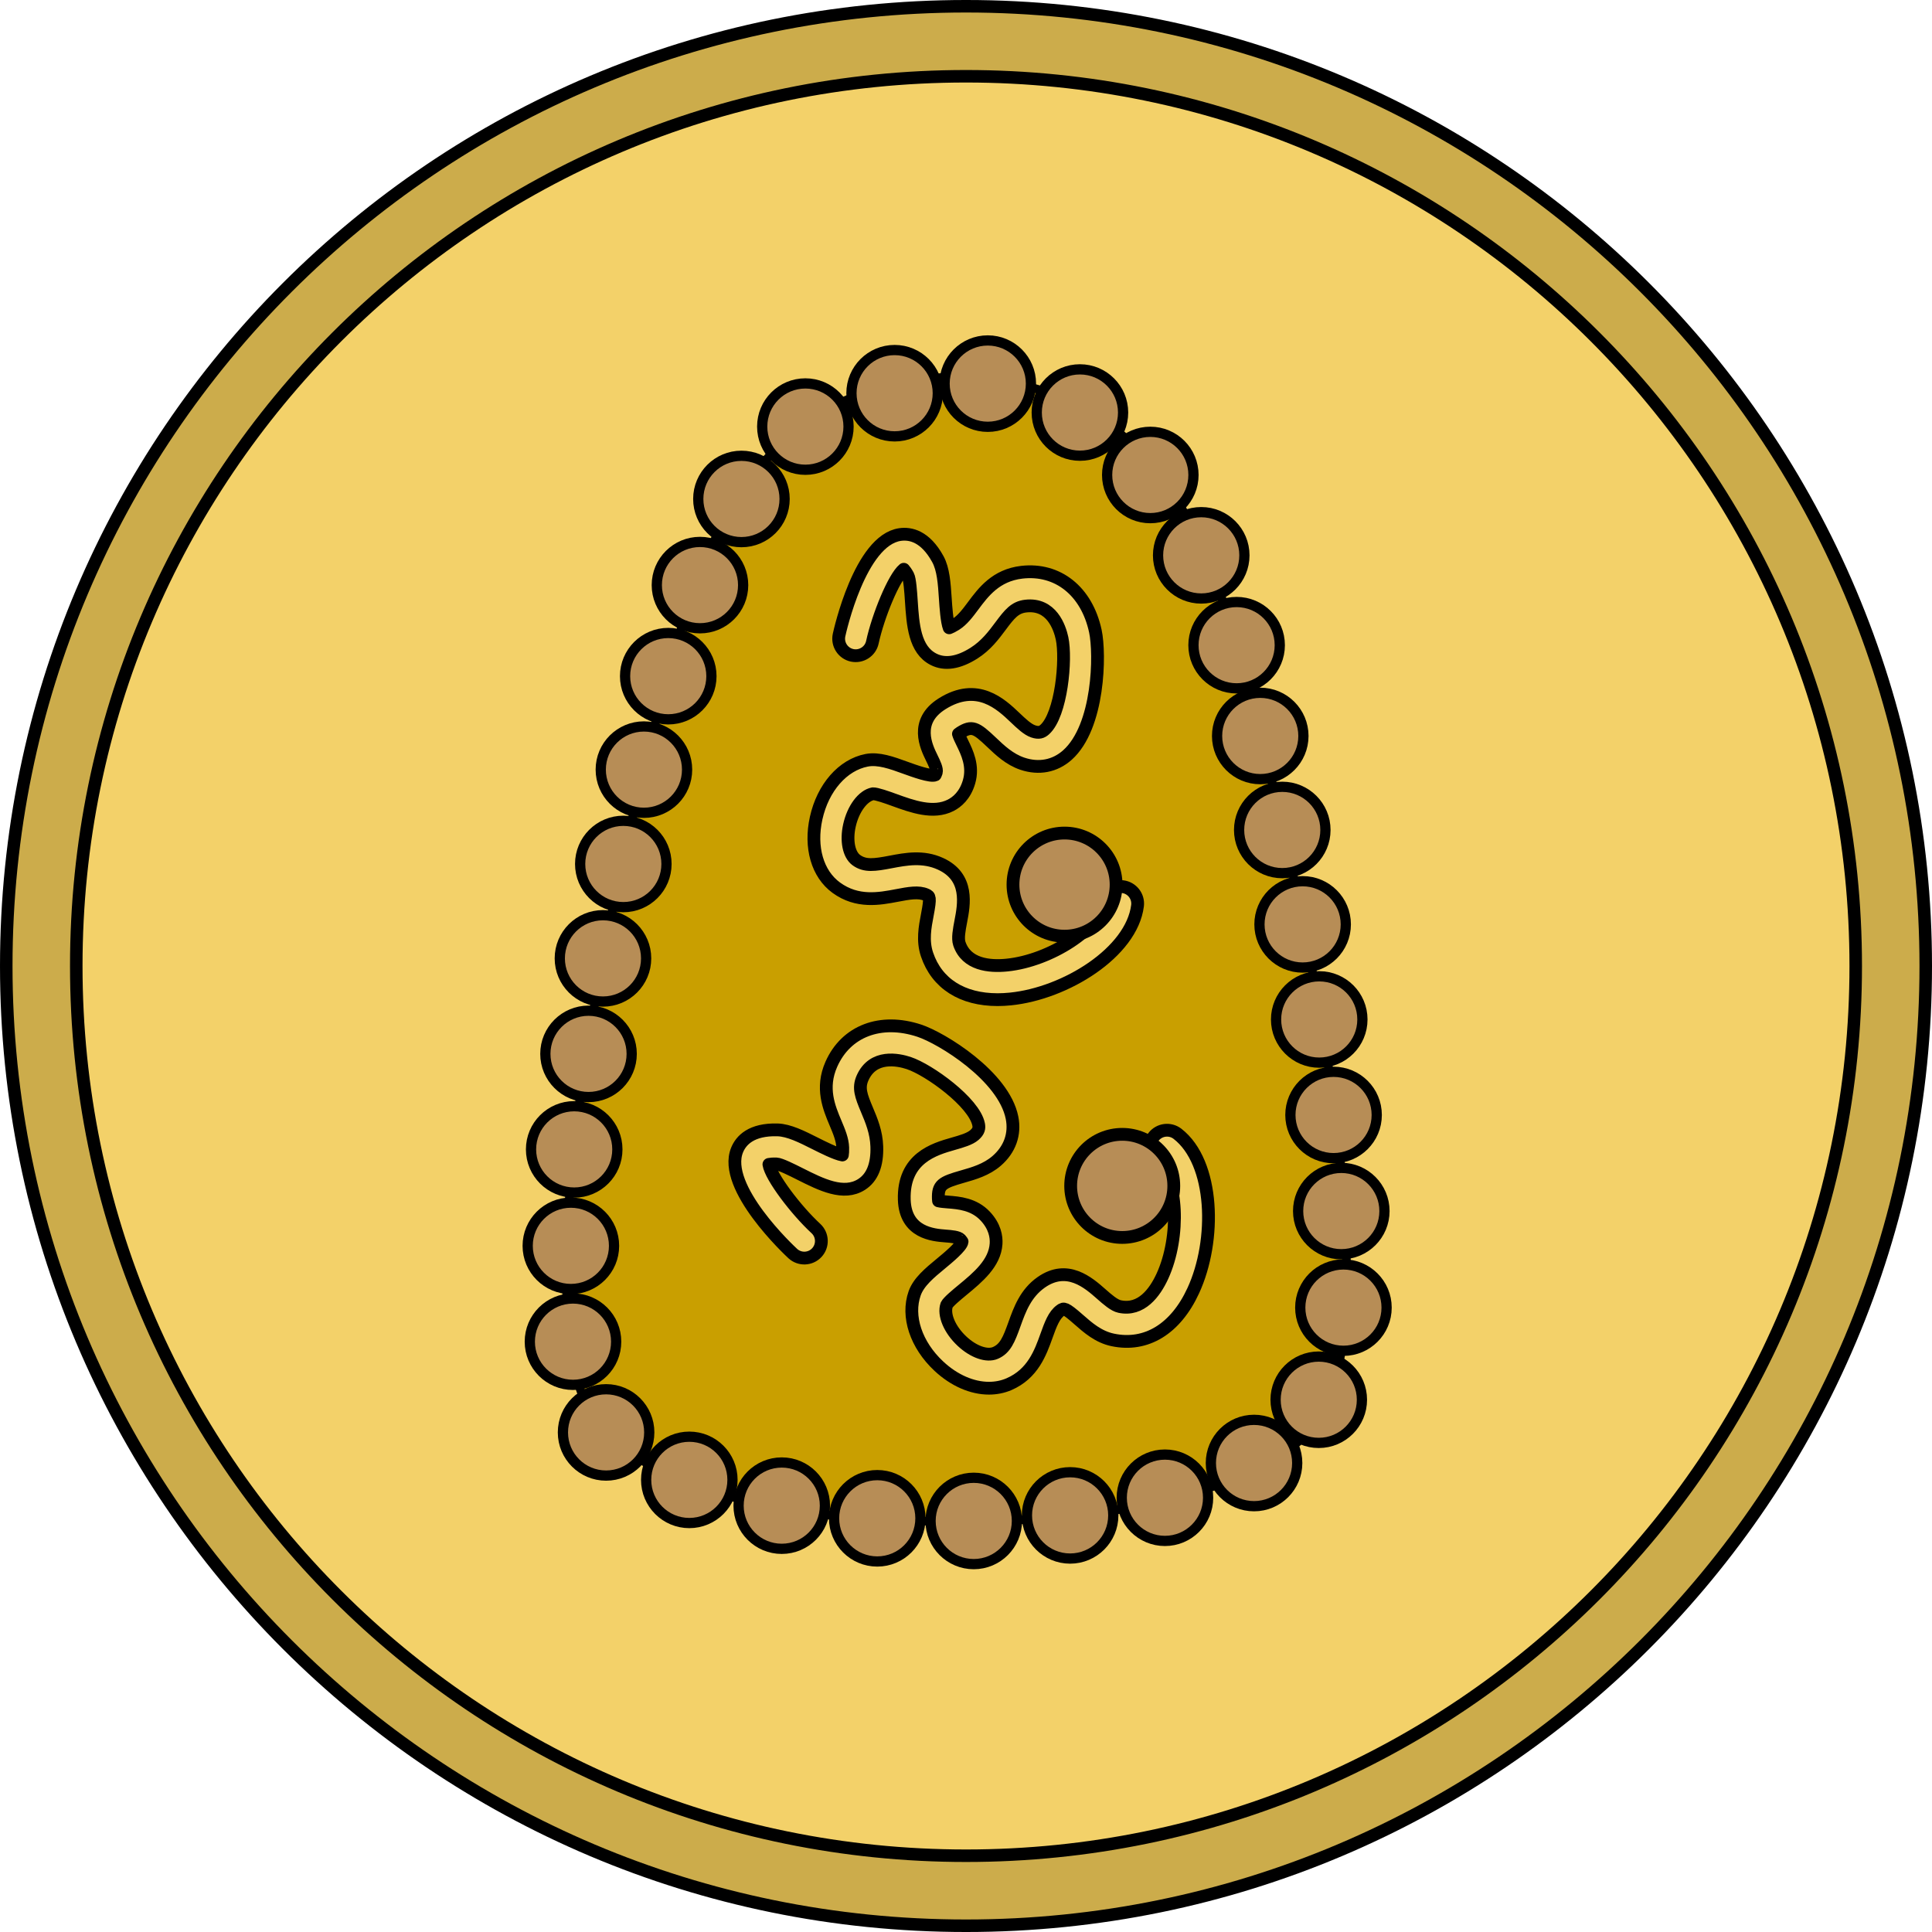
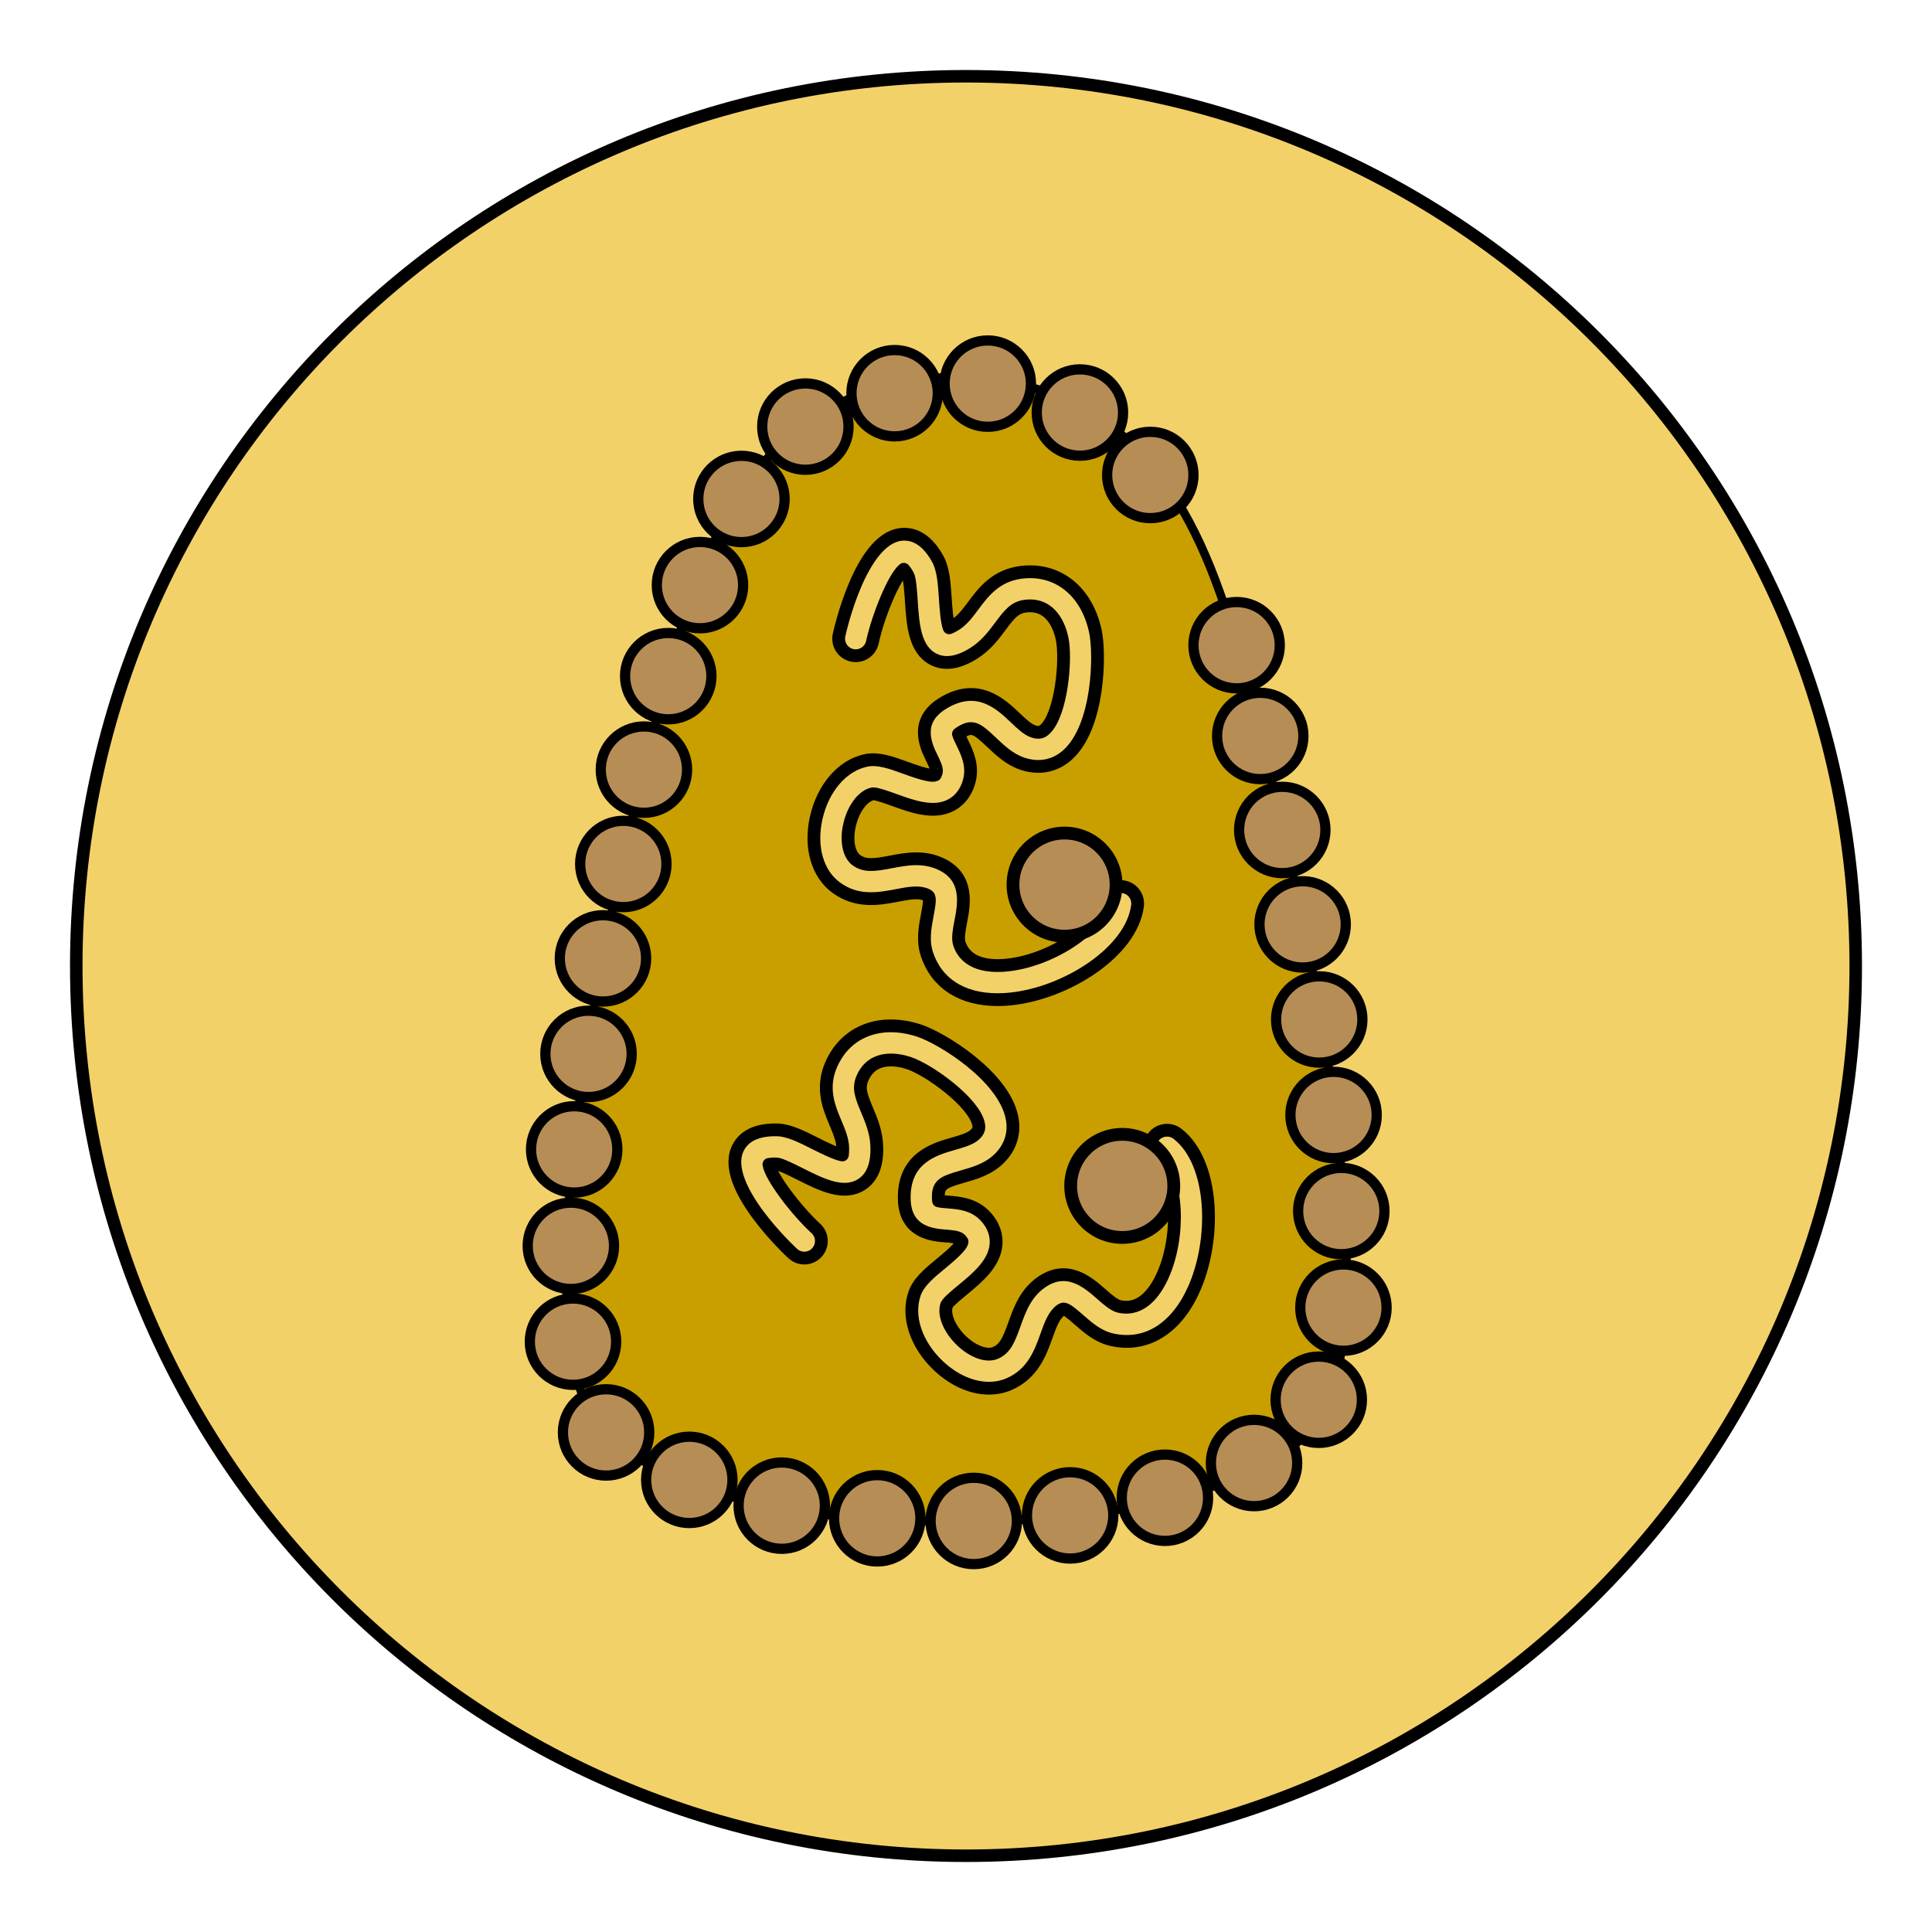
<svg xmlns="http://www.w3.org/2000/svg" version="1.1" id="Layer_1" x="0px" y="0px" width="226.709px" height="226.71px" viewBox="0 0 226.709 226.71" enable-background="new 0 0 226.709 226.71" xml:space="preserve">
  <g>
    <g>
-       <path fill="#CCAC4B" stroke="#000000" stroke-width="1.469" stroke-linecap="round" stroke-linejoin="round" stroke-miterlimit="10" d="    M225.975,113.355c0,62.196-50.423,112.62-112.62,112.62c-62.201,0-112.62-50.424-112.62-112.62    c0-62.2,50.419-112.621,112.62-112.621C175.552,0.734,225.975,51.155,225.975,113.355z" />
      <path fill="#F3D169" stroke="#000000" stroke-width="1.469" stroke-linecap="round" stroke-linejoin="round" stroke-miterlimit="10" d="    M217.759,113.355c0,57.659-46.743,104.404-104.404,104.404c-57.664,0-104.405-46.745-104.405-104.404    C8.949,55.692,55.69,8.949,113.354,8.949C171.016,8.949,217.759,55.692,217.759,113.355z" />
    </g>
    <g>
      <g>
        <path fill="#C99F00" stroke="#000000" stroke-linecap="round" stroke-linejoin="round" stroke-miterlimit="10" d="M145.11,75.709     c-4.793-16.742-12.353-30.35-31.603-31.445c0,0-0.882,0-1.366,0s-1.18,0-1.18,0C91.713,45.36,84.153,58.967,79.36,75.709     c-5,17.464-20.727,81.483-8.113,92.724s40.497,10.034,40.497,10.034s28.866,1.206,41.479-10.034S150.11,93.173,145.11,75.709z" />
        <g>
          <g>
            <circle fill="#B78D56" stroke="#000000" stroke-width="1.2" stroke-linecap="round" stroke-linejoin="round" stroke-miterlimit="10" cx="147.883" cy="86.361" r="5.066" />
          </g>
          <g>
            <circle fill="#B78D56" stroke="#000000" stroke-width="1.2" stroke-linecap="round" stroke-linejoin="round" stroke-miterlimit="10" cx="150.467" cy="97.392" r="5.066" />
          </g>
          <g>
            <circle fill="#B78D56" stroke="#000000" stroke-width="1.2" stroke-linecap="round" stroke-linejoin="round" stroke-miterlimit="10" cx="152.856" cy="108.47" r="5.066" />
          </g>
          <g>
            <circle fill="#B78D56" stroke="#000000" stroke-width="1.2" stroke-linecap="round" stroke-linejoin="round" stroke-miterlimit="10" cx="154.805" cy="119.629" r="5.066" />
          </g>
          <g>
            <circle fill="#B78D56" stroke="#000000" stroke-width="1.2" stroke-linecap="round" stroke-linejoin="round" stroke-miterlimit="10" cx="156.486" cy="130.836" r="5.066" />
          </g>
          <g>
            <circle fill="#B78D56" stroke="#000000" stroke-width="1.2" stroke-linecap="round" stroke-linejoin="round" stroke-miterlimit="10" cx="157.393" cy="142.111" r="5.066" />
          </g>
          <g>
            <circle fill="#B78D56" stroke="#000000" stroke-width="1.2" stroke-linecap="round" stroke-linejoin="round" stroke-miterlimit="10" cx="157.644" cy="153.441" r="5.066" />
          </g>
          <g>
            <circle fill="#B78D56" stroke="#000000" stroke-width="1.2" stroke-linecap="round" stroke-linejoin="round" stroke-miterlimit="10" cx="154.749" cy="164.251" r="5.066" />
          </g>
          <g>
            <circle fill="#B78D56" stroke="#000000" stroke-width="1.2" stroke-linecap="round" stroke-linejoin="round" stroke-miterlimit="10" cx="147.155" cy="171.677" r="5.067" />
          </g>
          <g>
            <circle fill="#B78D56" stroke="#000000" stroke-width="1.2" stroke-linecap="round" stroke-linejoin="round" stroke-miterlimit="10" cx="136.697" cy="175.752" r="5.067" />
          </g>
          <g>
            <circle fill="#B78D56" stroke="#000000" stroke-width="1.2" stroke-linecap="round" stroke-linejoin="round" stroke-miterlimit="10" cx="125.572" cy="177.822" r="5.066" />
          </g>
          <g>
            <circle fill="#B78D56" stroke="#000000" stroke-width="1.2" stroke-linecap="round" stroke-linejoin="round" stroke-miterlimit="10" cx="114.263" cy="178.474" r="5.066" />
          </g>
          <g>
            <circle fill="#B78D56" stroke="#000000" stroke-width="1.2" stroke-linecap="round" stroke-linejoin="round" stroke-miterlimit="10" cx="102.941" cy="178.164" r="5.067" />
          </g>
          <g>
            <circle fill="#B78D56" stroke="#000000" stroke-width="1.2" stroke-linecap="round" stroke-linejoin="round" stroke-miterlimit="10" cx="91.734" cy="176.68" r="5.066" />
          </g>
          <g>
            <circle fill="#B78D56" stroke="#000000" stroke-width="1.2" stroke-linecap="round" stroke-linejoin="round" stroke-miterlimit="10" cx="80.887" cy="173.654" r="5.066" />
          </g>
          <g>
            <circle fill="#B78D56" stroke="#000000" stroke-width="1.2" stroke-linecap="round" stroke-linejoin="round" stroke-miterlimit="10" cx="71.121" cy="168.085" r="5.066" />
          </g>
          <g>
            <circle fill="#B78D56" stroke="#000000" stroke-width="1.2" stroke-linecap="round" stroke-linejoin="round" stroke-miterlimit="10" cx="67.237" cy="157.438" r="5.067" />
          </g>
          <g>
            <circle fill="#B78D56" stroke="#000000" stroke-width="1.2" stroke-linecap="round" stroke-linejoin="round" stroke-miterlimit="10" cx="66.988" cy="146.191" r="5.067" />
          </g>
          <g>
            <circle fill="#B78D56" stroke="#000000" stroke-width="1.2" stroke-linecap="round" stroke-linejoin="round" stroke-miterlimit="10" cx="67.379" cy="134.874" r="5.066" />
          </g>
          <g>
            <circle fill="#B78D56" stroke="#000000" stroke-width="1.2" stroke-linecap="round" stroke-linejoin="round" stroke-miterlimit="10" cx="69.06" cy="123.666" r="5.066" />
          </g>
          <g>
            <circle fill="#B78D56" stroke="#000000" stroke-width="1.2" stroke-linecap="round" stroke-linejoin="round" stroke-miterlimit="10" cx="70.754" cy="112.46" r="5.066" />
          </g>
          <g>
            <circle fill="#B78D56" stroke="#000000" stroke-width="1.2" stroke-linecap="round" stroke-linejoin="round" stroke-miterlimit="10" cx="73.143" cy="101.382" r="5.066" />
          </g>
          <g>
            <circle fill="#B78D56" stroke="#000000" stroke-width="1.2" stroke-linecap="round" stroke-linejoin="round" stroke-miterlimit="10" cx="75.56" cy="90.311" r="5.066" />
          </g>
          <g>
            <circle fill="#B78D56" stroke="#000000" stroke-width="1.2" stroke-linecap="round" stroke-linejoin="round" stroke-miterlimit="10" cx="78.415" cy="79.344" r="5.067" />
          </g>
          <g>
            <circle fill="#B78D56" stroke="#000000" stroke-width="1.2" stroke-linecap="round" stroke-linejoin="round" stroke-miterlimit="10" cx="82.138" cy="68.659" r="5.066" />
          </g>
          <g>
            <circle fill="#B78D56" stroke="#000000" stroke-width="1.2" stroke-linecap="round" stroke-linejoin="round" stroke-miterlimit="10" cx="87.003" cy="58.551" r="5.066" />
          </g>
          <g>
            <circle fill="#B78D56" stroke="#000000" stroke-width="1.2" stroke-linecap="round" stroke-linejoin="round" stroke-miterlimit="10" cx="94.506" cy="50.058" r="5.066" />
          </g>
          <g>
            <circle fill="#B78D56" stroke="#000000" stroke-width="1.2" stroke-linecap="round" stroke-linejoin="round" stroke-miterlimit="10" cx="104.979" cy="46.141" r="5.066" />
          </g>
          <g>
            <circle fill="#B78D56" stroke="#000000" stroke-width="1.2" stroke-linecap="round" stroke-linejoin="round" stroke-miterlimit="10" cx="115.909" cy="45.016" r="5.067" />
          </g>
          <g>
            <circle fill="#B78D56" stroke="#000000" stroke-width="1.2" stroke-linecap="round" stroke-linejoin="round" stroke-miterlimit="10" cx="126.722" cy="48.408" r="5.067" />
          </g>
          <g>
            <circle fill="#B78D56" stroke="#000000" stroke-width="1.2" stroke-linecap="round" stroke-linejoin="round" stroke-miterlimit="10" cx="134.981" cy="55.736" r="5.066" />
          </g>
          <g>
-             <circle fill="#B78D56" stroke="#000000" stroke-width="1.2" stroke-linecap="round" stroke-linejoin="round" stroke-miterlimit="10" cx="140.957" cy="65.165" r="5.067" />
-           </g>
+             </g>
          <g>
            <circle fill="#B78D56" stroke="#000000" stroke-width="1.2" stroke-linecap="round" stroke-linejoin="round" stroke-miterlimit="10" cx="145.11" cy="75.709" r="5.066" />
          </g>
        </g>
      </g>
      <path fill="#F3D169" stroke="#000000" stroke-width="1.5" stroke-linecap="round" stroke-linejoin="round" stroke-miterlimit="10" d="    M117.06,117.304c-4.148,0-7.126-1.881-8.277-5.292c-0.55-1.625-0.239-3.238,0.034-4.662c0.405-2.11,0.261-2.176-0.126-2.353    c-0.89-0.404-2.064-0.181-3.427,0.078c-2.078,0.396-4.664,0.888-7.131-0.908c-2.218-1.614-3.123-4.745-2.362-8.17    c0.794-3.574,3.118-6.236,5.923-6.781c1.394-0.27,2.938,0.292,4.573,0.886c0.966,0.351,2.974,1.082,3.477,0.83    c-0.003-0.001,0.06-0.08,0.125-0.303c0.11-0.379-0.226-1.066-0.551-1.731c-0.618-1.267-2.065-4.23,1.221-6.306    c4.134-2.606,6.912,0.034,8.573,1.614c0.753,0.717,1.464,1.394,2.132,1.618c0.67,0.227,1.013,0.089,1.345-0.209    c1.957-1.748,2.564-8.261,2.034-10.718c-0.271-1.254-1.224-4.127-4.266-3.775c-1.262,0.148-1.88,0.905-2.95,2.344    c-0.796,1.068-1.697,2.279-3.122,3.181c-1.82,1.15-3.416,1.392-4.74,0.719c-2.23-1.134-2.423-4.049-2.609-6.866    c-0.067-1.018-0.169-2.555-0.391-2.964c-0.208-0.381-0.378-0.606-0.492-0.735c-1.156,0.943-3.015,5.467-3.686,8.568    c-0.234,1.081-1.301,1.76-2.378,1.532c-1.08-0.234-1.766-1.299-1.532-2.378c0.099-0.454,2.458-11.115,7.153-11.797    c1.216-0.175,2.961,0.185,4.442,2.886c0.646,1.181,0.757,2.853,0.874,4.624c0.065,0.981,0.179,2.706,0.454,3.433    c0.165-0.063,0.415-0.181,0.766-0.402c0.798-0.505,1.407-1.322,2.053-2.188c1.185-1.591,2.658-3.571,5.691-3.928    c4.233-0.493,7.631,2.213,8.643,6.904c0.578,2.683,0.446,11.216-3.279,14.545c-1.467,1.309-3.344,1.669-5.286,1.017    c-1.507-0.507-2.626-1.571-3.613-2.511c-1.824-1.736-2.303-1.998-3.681-1.13c-0.096,0.061-0.162,0.11-0.206,0.147    c0.07,0.253,0.291,0.704,0.445,1.02c0.565,1.158,1.34,2.744,0.796,4.607c-0.469,1.607-1.43,2.383-2.153,2.749    c-2.044,1.038-4.492,0.147-6.653-0.637c-0.821-0.299-2.057-0.735-2.469-0.716c-1.179,0.23-2.322,1.762-2.758,3.719    c-0.397,1.791-0.071,3.426,0.812,4.068c1.019,0.74,2.137,0.573,4.029,0.213c1.775-0.337,3.786-0.721,5.835,0.213    c3.392,1.547,2.768,4.801,2.394,6.745c-0.188,0.984-0.384,2.002-0.173,2.629c0.83,2.459,3.501,2.726,5.591,2.513    c5.126-0.517,10.959-4.353,11.349-7.464c0.138-1.096,1.133-1.876,2.233-1.735c1.096,0.137,1.873,1.137,1.735,2.233    c-0.686,5.474-8.44,10.293-14.916,10.946C118.047,117.277,117.545,117.304,117.06,117.304z" />
      <circle fill="#B78D56" stroke="#000000" stroke-width="1.5" stroke-linecap="round" stroke-linejoin="round" stroke-miterlimit="10" cx="124.917" cy="103.804" r="6.05" />
      <path fill="#F3D169" stroke="#000000" stroke-width="1.5" stroke-linecap="round" stroke-linejoin="round" stroke-miterlimit="10" d="    M116.048,162.898c-1.966,0-4.07-0.899-5.88-2.588c-2.677-2.498-3.791-5.853-2.838-8.546c0.474-1.335,1.742-2.382,3.084-3.49    c0.792-0.653,2.438-2.012,2.48-2.574l0,0c-0.004,0-0.04-0.095-0.198-0.263c-0.27-0.286-1.032-0.346-1.771-0.403    c-1.404-0.11-4.693-0.366-4.813-4.252c-0.149-4.886,3.538-5.938,5.741-6.567c1-0.285,1.944-0.555,2.478-1.017    c0.535-0.464,0.589-0.827,0.502-1.264c-0.514-2.574-5.816-6.402-8.202-7.192c-1.217-0.401-4.184-1.041-5.419,1.759    c-0.513,1.162-0.174,2.079,0.521,3.731c0.518,1.228,1.104,2.619,1.156,4.306c0.068,2.151-0.532,3.648-1.786,4.448    c-2.106,1.345-4.717,0.032-7.241-1.237c-0.91-0.458-2.286-1.151-2.751-1.168c-0.433-0.013-0.714,0.019-0.883,0.052    c0.226,1.474,3.18,5.371,5.512,7.524c0.812,0.75,0.862,2.015,0.113,2.826c-0.75,0.813-2.017,0.861-2.826,0.113    c-0.341-0.315-8.329-7.761-6.533-12.151c0.462-1.131,1.661-2.447,4.74-2.362c1.345,0.042,2.842,0.795,4.427,1.593    c0.879,0.442,2.423,1.22,3.188,1.352c0.029-0.174,0.055-0.449,0.042-0.863c-0.029-0.944-0.426-1.885-0.845-2.88    c-0.77-1.828-1.727-4.104-0.495-6.897c1.724-3.903,5.777-5.451,10.337-3.941c2.604,0.862,9.89,5.308,10.867,10.207    c0.385,1.928-0.257,3.729-1.806,5.069c-1.203,1.042-2.688,1.466-3.998,1.84c-2.422,0.69-2.892,0.968-2.842,2.598    c0.004,0.113,0.013,0.196,0.022,0.253c0.254,0.067,0.755,0.106,1.104,0.134c1.284,0.101,3.044,0.237,4.373,1.651    c1.147,1.221,1.328,2.442,1.276,3.253c-0.145,2.287-2.153,3.946-3.926,5.409c-0.674,0.557-1.693,1.397-1.869,1.764    c-0.399,1.132,0.339,2.895,1.806,4.263c1.341,1.252,2.917,1.803,3.916,1.365c1.154-0.501,1.578-1.551,2.229-3.364    c0.61-1.701,1.302-3.629,3.145-4.919c3.053-2.135,5.541,0.053,7.026,1.361c0.753,0.662,1.53,1.348,2.179,1.482    c2.528,0.538,4.122-1.631,5.002-3.54c2.156-4.679,1.812-11.652-0.671-13.566c-0.874-0.675-1.036-1.931-0.362-2.806    c0.676-0.874,1.931-1.035,2.806-0.362c4.368,3.369,4.585,12.497,1.86,18.408c-2.073,4.501-5.521,6.611-9.456,5.781    c-1.679-0.352-2.912-1.438-4.001-2.396c-1.612-1.421-1.741-1.328-2.09-1.086c-0.801,0.561-1.204,1.688-1.673,2.992    c-0.714,1.991-1.602,4.469-4.401,5.684C117.665,162.742,116.868,162.898,116.048,162.898z" />
      <circle fill="#B78D56" stroke="#000000" stroke-width="1.5" stroke-linecap="round" stroke-linejoin="round" stroke-miterlimit="10" cx="131.687" cy="139.158" r="6.05" />
    </g>
  </g>
</svg>